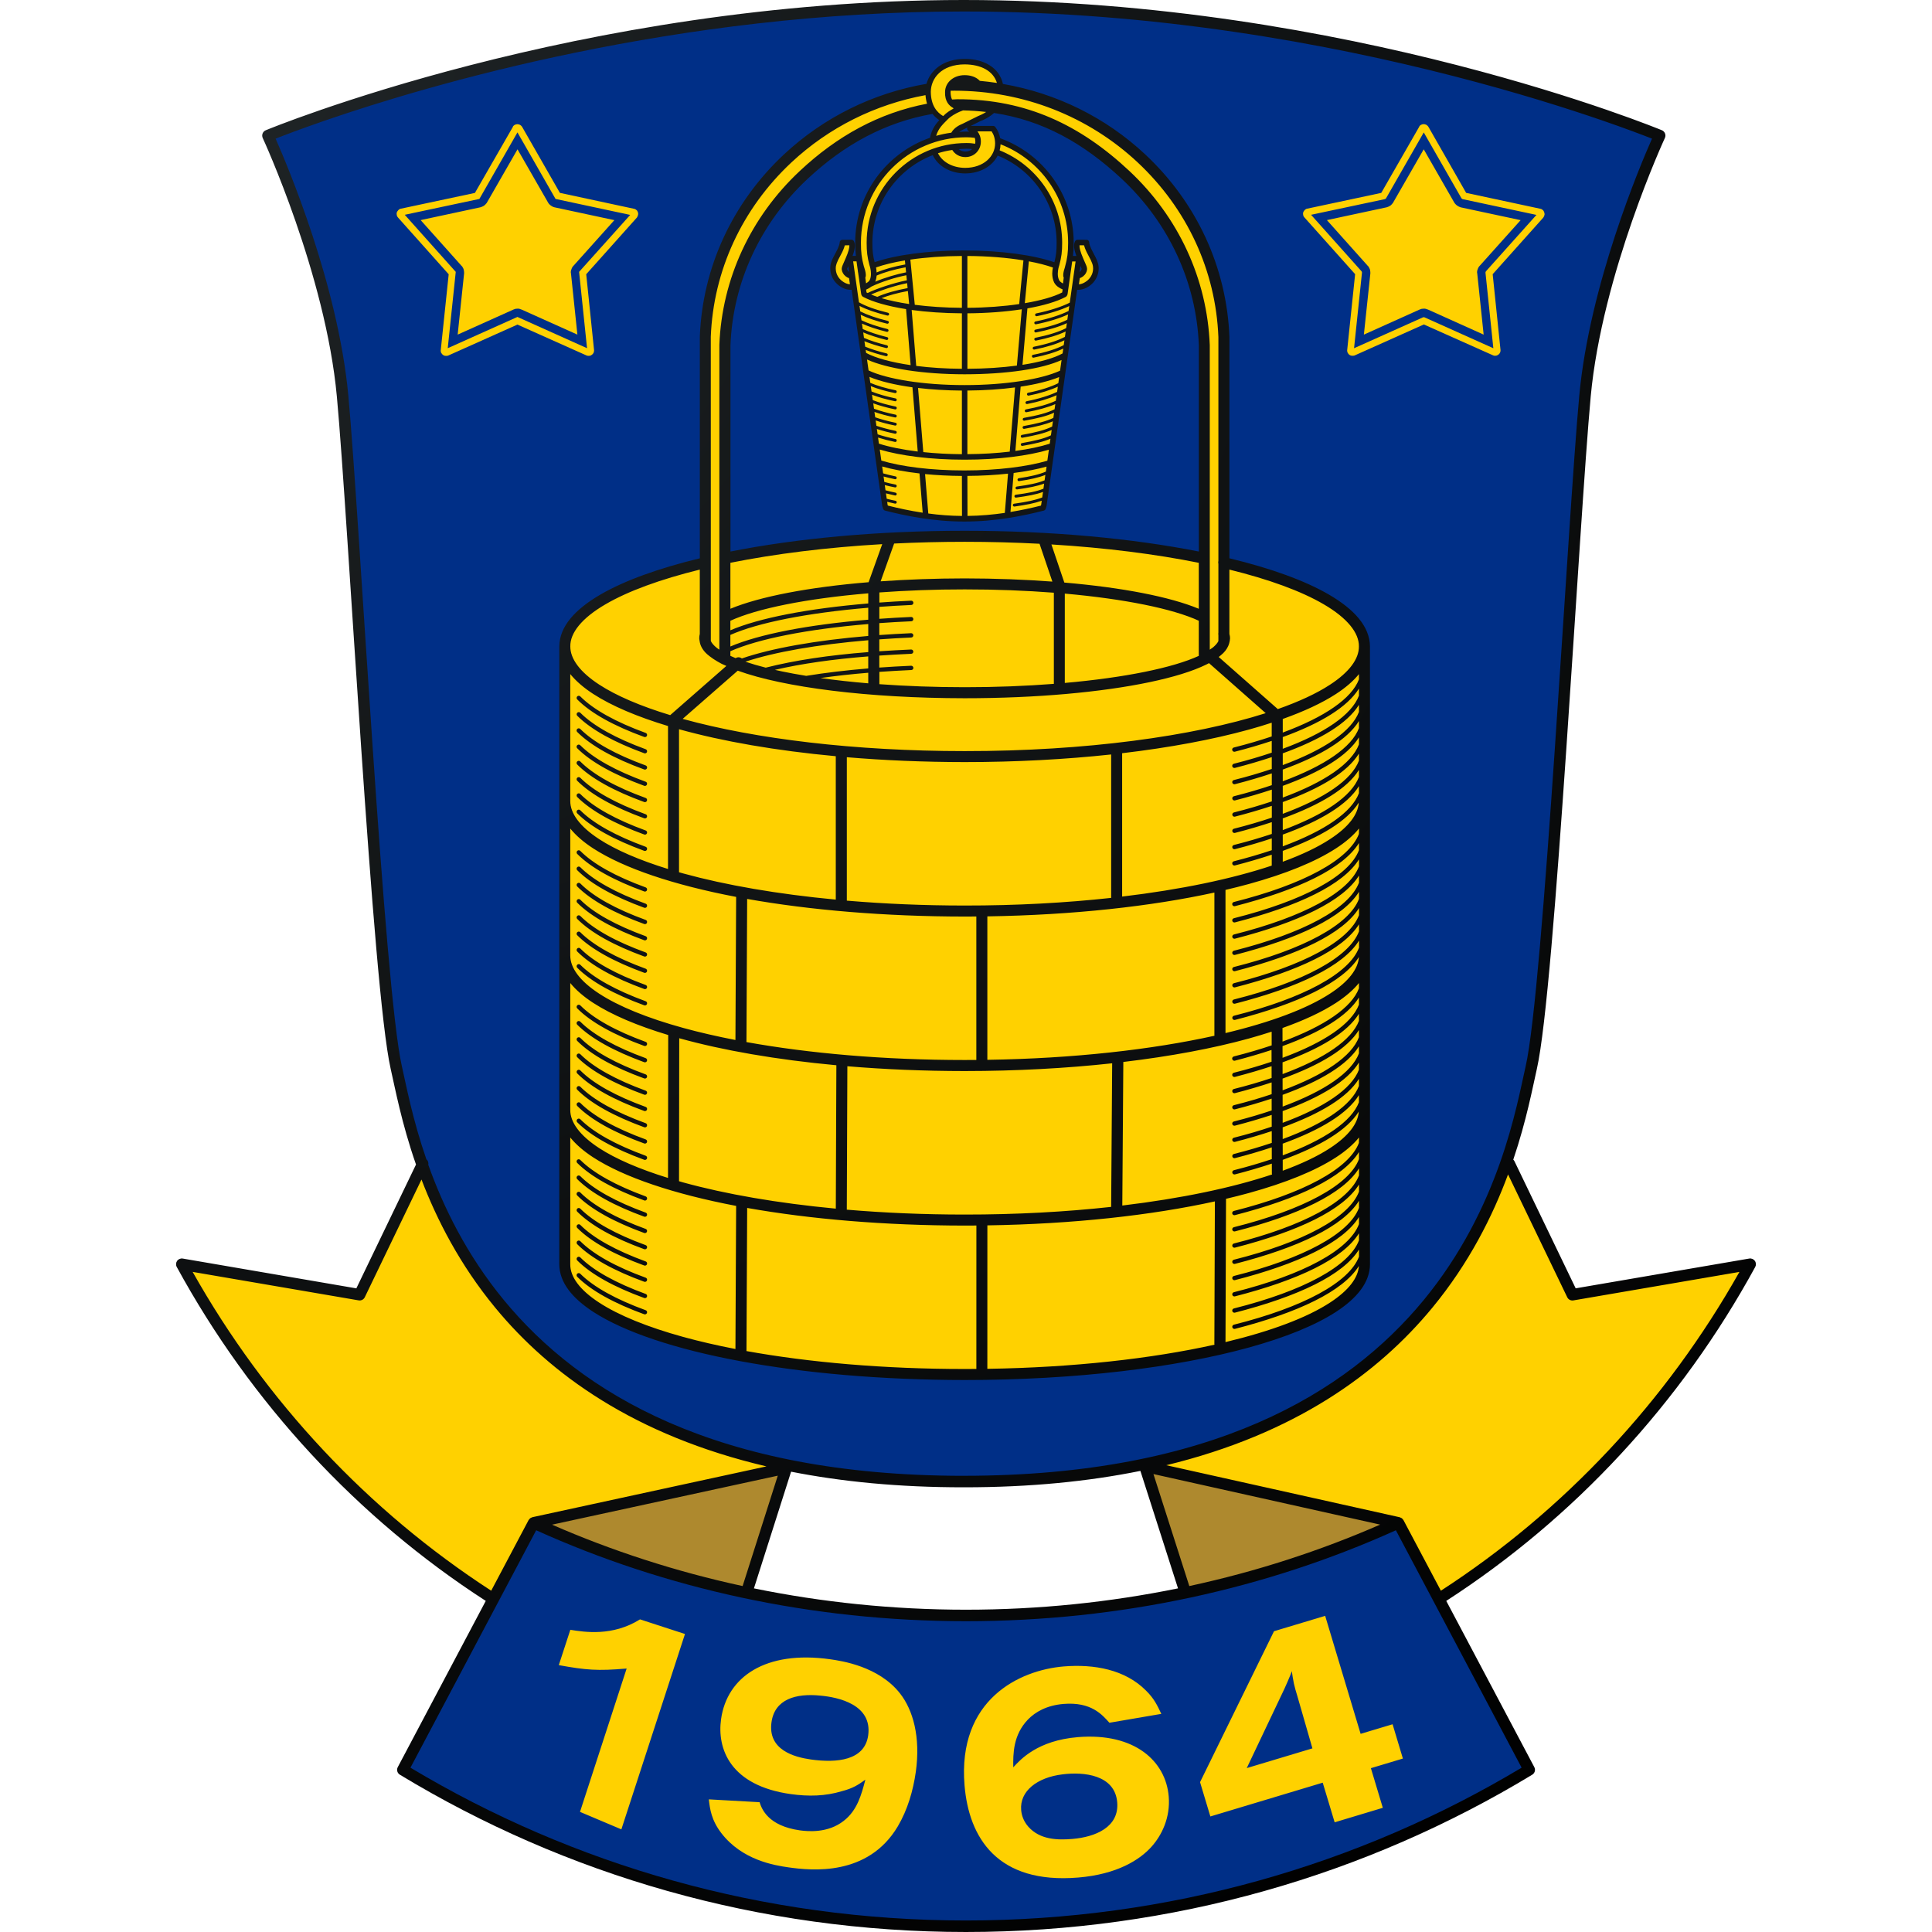
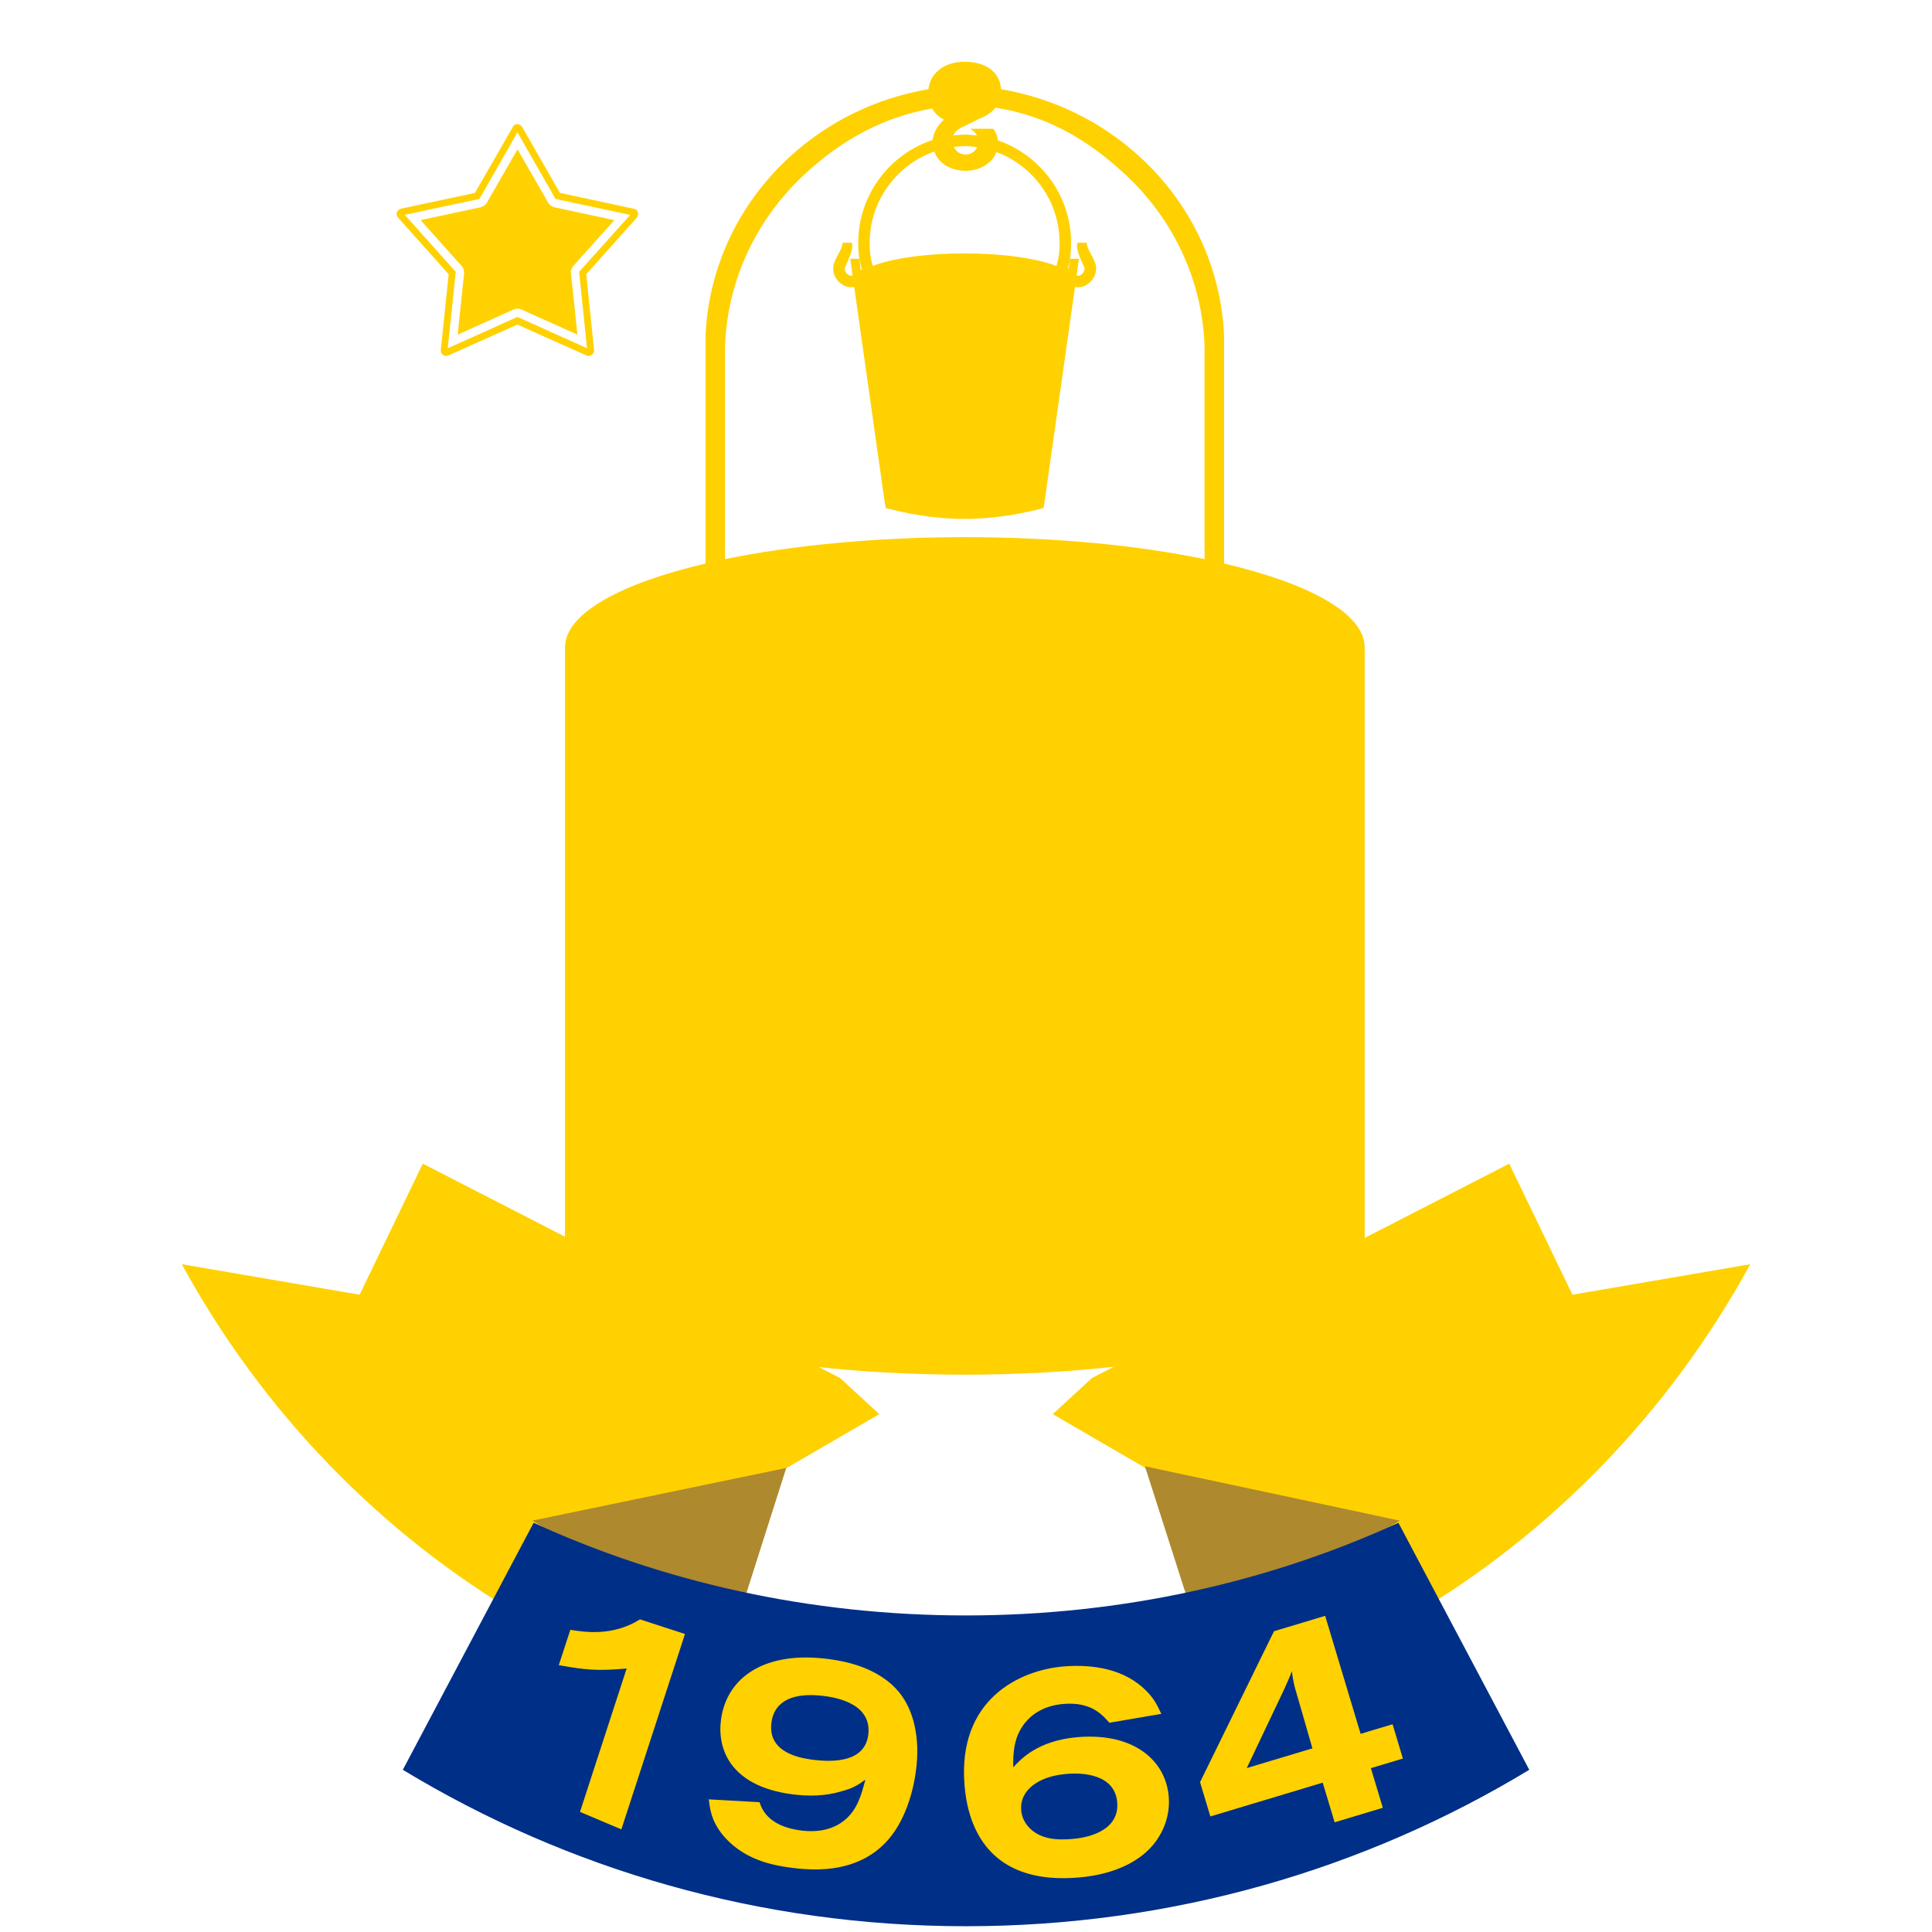
<svg xmlns="http://www.w3.org/2000/svg" id="Layer_1" viewBox="0 0 2834.65 2834.65">
  <defs>
    <style>.cls-1{fill:url(#Ikke-navngivet_forløb);}.cls-2{fill:#ae892e;}.cls-2,.cls-3,.cls-4{fill-rule:evenodd;}.cls-3{fill:#ffd100;}.cls-4{fill:#002f87;}</style>
    <radialGradient id="Ikke-navngivet_forløb" cx="-4185.56" cy="9504.52" fx="-4185.56" fy="9504.52" r="15078.73" gradientTransform="translate(1238.38 2104.18) scale(.21 -.21)" gradientUnits="userSpaceOnUse">
      <stop offset="0" stop-color="#1f2426" />
      <stop offset="1" stop-color="#000" />
    </radialGradient>
  </defs>
  <path class="cls-3" d="m772.4,2375.56c-1.68-.9-3.35-1.93-5.03-2.84-209.14-122.31-382.69-301.79-500.61-517.85l260.9,44.75,92.69-192.29,612.13,314.43,57.65,53.09-517.72,300.71Z" />
  <path class="cls-3" d="m2062.3,2375.56c1.68-.9,3.35-1.93,5.07-2.84,209.14-122.31,382.69-301.79,500.61-517.85l-260.9,44.75-92.69-192.29-612.13,314.43-57.65,53.09,517.68,300.71Z" />
  <polygon class="cls-2" points="1153.59 2153.82 1072.13 2409.56 781.17 2231.07 1153.59 2153.82" />
  <polygon class="cls-2" points="1679.87 2151.37 1762.58 2409.56 2053.53 2231.07 1679.87 2151.37" />
  <path class="cls-4" d="m1417.2,2826.18c301.87,0,584.83-83.14,826.56-229.52l-191.99-362.4c-189.37,86.75-405.48,135.93-634.57,135.93s-444.9-49.14-634.27-135.93l-191.91,362.4c241.64,146.38,524.26,229.52,826.17,229.52Z" />
  <path class="cls-3" d="m836.8,2391.25l-16.94,51.85c39.98,7.22,56.57,8.68,99.56,4.99l-68.44,210.31,60.7,25.66,93.33-286.65-65.99-21.45c-40.28,25.23-81.42,18.66-102.23,15.3Zm381.36,43.25c-95.09-13.37-151.41,25.84-160.18,87.7-6.23,44.02,13.71,97.63,102.1,110.1,26.44,3.7,50.81,3.05,74.72-4.13,17.07-4.47,24.16-9.33,34.86-16.98-5.8,22.05-11.78,44.92-31.81,60.44-23.21,18.27-52.53,15.48-64.23,13.89-46.6-6.58-55.97-31.21-59.15-41.31l-74.5-4.17c1.68,13.97,3.53,30.31,18.61,49.82,30.22,39.03,76.69,46.94,98.66,50,32.84,4.6,116.16,13.71,160.01-60.19,14.49-24.59,22.48-52.28,26.44-80.05,7.14-51.16-4.13-90.71-23.13-114.95-31.47-40.15-86.28-47.8-102.4-50.17Zm55.63,111.77c-5.2,36.76-45.96,40.67-84.17,35.25-24.25-3.44-63.45-13.97-57.65-54.77,4.73-33.66,35.68-42.6,71.79-38.91,26.27,2.36,76.39,13.11,70.03,58.42Zm307.5,2.49c-58.77,4.9-83.74,32.41-94.62,44.28-.26-20.03-.26-47.29,21.45-70.03,10.96-11.35,27.86-20.94,52.28-22.96,40.67-3.35,56.75,15.82,67.32,27.6l76.18-13.03c-6.06-12.72-10.53-22.4-22.4-34.09-30.74-31.12-76.44-39.12-120.71-35.51-64.96,5.37-156.05,48.41-145.61,174.41,6.32,76.74,47.98,145.18,166.71,135.33,57.31-4.73,90.54-26.09,107.65-45.27,15-16.68,27.77-42.77,25.23-73.47-4.13-51.59-49.48-94.15-133.48-87.27Zm-8.17,149.39c-21.62,1.76-47.12,1.2-64.23-17.84-7.48-8.51-10.02-17.32-10.62-24.59-2.36-27.6,23.3-47.89,60.7-52.36,31.04-3.96,76.87.52,80.22,41.06,3.01,36.24-31.73,50.9-66.08,53.74Zm485.22-117.96l-15.13-50.34-46.9,14.06-52.02-173.12-75.06,22.57-108.51,221.44,15.13,50.34,164.86-49.57,17.5,58.16,70.67-21.28-17.5-58.16,46.94-14.1Zm-229.09,13.97l52.45-110.44c1.85-3.35,13.97-30.74,13.63-31.98.86,5.89,1.76,12.21,3.1,18.44,1.25,5.8,3.1,11.87,4.94,17.93l22.23,77.12-96.34,28.93Z" />
-   <path class="cls-4" d="m1414.32,2173.77c731.47,0,806.01-491.76,832.36-607.31,26.44-115.56,62.03-803.56,78.84-985.36,16.85-181.89,109.58-382.18,109.58-382.18,0,0-458.87-190.44-1020.96-190.44h-.17c-562.05,0-1020.87,190.44-1020.87,190.44,0,0,92.73,200.29,109.58,382.18,16.85,181.8,52.45,869.81,78.76,985.36,26.44,115.56,100.9,607.31,832.45,607.31h.43Z" />
  <path class="cls-3" d="m1063.79,820.41v-313.82c3.78-94.66,44.75-183.48,115.56-249.73,55.28-51.76,117.06-85.33,188.34-97.72,4.47,8.17,11.01,13.28,17.15,16.34-6.41,6.49-14.14,14.4-16.51,29.79l1.59-.43c-64.05,20.46-110.7,80.65-110.7,151.45,0,14.57,1.07,23.39,4.56,36.2l.17.34.09.34c.26.69.52,1.5.77,2.28l-1.93.69-2.28-16.42h-13.11l3.44,24.76h-1.33c-2.45.34-3.87-.43-6.15-2.19-2.28-1.85-3.78-4.47-4.04-7.22-.26-1.93.6-3.18,5.29-13.89,6.66-15.3,6.58-21.54,4.81-25.15l-13.2.17s.43,4.64-6.32,16.77c-7.09,12.72-8,17.58-7.31,23.9.69,7.22,4.56,14.06,10.45,18.7,5.8,4.56,11.95,6.66,18.79,5.63h1.42l45.44,320.75,1.07,3.53c29.45,7.65,70.12,15.91,115.04,15.91h.77c44.92,0,85.59-8.25,115.04-15.91l1.07-3.53,45.44-320.75h1.5c6.92,1.03,13.03-1.07,18.87-5.63,5.89-4.64,9.67-11.44,10.45-18.7.69-6.32-.26-11.18-7.31-23.9-6.75-12.12-6.32-16.77-6.32-16.77l-13.2-.17c-1.76,3.61-1.85,9.84,4.77,25.15,4.73,10.7,5.46,11.95,5.29,13.89-.26,2.79-1.76,5.37-4.13,7.22-2.19,1.76-3.7,2.54-6.06,2.19h-1.5l3.44-24.76h-13.15l-1.93,14.14-1.33-.26.09-.43.17-.34.09-.34c3.44-12.81,4.56-21.62,4.56-36.2,0-69.34-44.71-128.45-106.79-150.08l-.6-.26c-.82-7.05-3.35-12.64-6.79-17.07h-33.83c3.7,2.19,7.57,5.2,9.93,9.84-7.05-.77-15.22-1.25-15.22-1.25-6.49,0-12.9.43-19.17,1.16v-.69c3.61-7.57,11.26-10.79,15.48-12.64l22.14-10.96c5.63-2.19,16.51-6.96,23.99-16.34,73.13,11.26,134.08,45.35,191.22,98.79,70.8,66.25,111.77,155.02,115.47,249.73v313.82c-97.97-20.21-219.76-32.24-351.61-32.24-132.06.09-253.85,12.12-351.91,32.29Zm352.99-593.81c-8.51,0-14.57-4.64-17.24-11.09,6.15-.77,12.3-1.16,18.61-1.16,0,0,7.91.43,15.65,1.42-2.79,6.36-8.94,10.83-17.02,10.83Zm47.2-2.71c53.05,20.63,90.66,72.22,90.66,132.41,0,13.2-.95,20.38-3.96,31.73-.17.52-.43,1.25-.69,2.11-29.28-11.09-78.63-18.36-134.43-18.36h-.77c-55.71,0-104.85,7.22-134.17,18.27-.26-.86-.52-1.5-.69-2.02-3.01-11.35-3.96-18.53-3.96-31.73,0-61.78,39.72-114.48,94.92-134,5.63,16.89,23.56,28.29,45.53,28.29s39.72-11.78,45.53-27.43c1.38.39,2.02.73,2.02.73Zm538.23,724.72c-1.25-48.75-81.04-92.43-206.18-121.79v-332.52c-3.87-99.48-46.77-192.38-120.84-261.59-57.52-53.82-129.23-88.77-206.56-101.8v-1.76c-2.54-25.23-24.59-38.56-52.88-38.56-34,0-51.59,19.95-53.52,40.32-77.34,13.07-148.87,48.06-206.35,101.84-73.99,69.17-116.89,162.11-120.76,261.59v332.52c-125.14,29.36-204.85,73.04-206.09,121.79h-.09v906.69c0,89.2,262.67,161.6,586.68,161.6s586.68-72.39,586.68-161.6v-906.74h-.09Z" />
  <path class="cls-3" d="m936.28,312.92l-.3-1.38-.56-1.25-.43-.86-.17-.34-1.16-1.03-.86-.69-1.38-.73-1.38-.34-108.55-23.3-55.41-96.81-.9-1.2-.95-.9-1.07-.77-.3-.21-1.16-.34-.99-.34-1.5-.17-1.29.09-1.46.43-.77.21-.39.09-1.2.95-.77.64-.39.34-.6,1.46-55.54,96.6-108.63,23.13-1.07.26-.39.09-1.16.82-.86.69-.95,1.12-.64.82-.69,1.2-.43,1.42-.09.34.13,1.38.09.95.3,1.29.56,1.25.95,1.29,74.41,83.31-11.61,111.09-.09.95-.04.26.21,1.29.3,1.12.09.34.9,1.25.47.69,1.03,1.03,1.03.73,1.42.64.3.13,1.25.13,1.03.09,1.42-.09,1.38-.3,101.76-45.53,101.37,45.31,1.12.34,1.38.21,1.55-.09,1.03-.09.6-.04.82-.6-.04.09,1.29-.77.95-.77.86-.95.56-.95.04-.09.13-.13.52-1.38.09-.26.09-1.29.09-.9-11.52-111.51,74.41-83.23.39-.9.04.09.64-1.2.43-1.55.21-.86.09-.34v-1.42Zm-86.62,85.98l11.65,111.99-102.14-45.87-102.23,45.87,11.74-111.99-.6-.69-74.2-83.06,109.49-23.26,55.84-97.63,55.89,97.63,109.54,23.43-74.97,83.57Zm-37.83-95.31l-1.25-.52-1.33-.77-1.07-.86v.17l-1.25-1.03-1.12-1.07-.9-1.07-.77-1.25-44.84-78.11-44.84,78.11v.17l-.95,1.16-.52.52-.17.09-.09.17-.17.34-1.12.99-1.07,1.03-.77.43-.34.17-.17.09-.09.17-.69.26-.69.34-1.33.52-1.42.52-87.7,18.79,59.93,67.06.17.09,1.25,1.42v.17l.6,1.12.6.99.43,1.16.34,1.25.34,2.36.09,1.25v1.42l-9.41,89.72,81.9-36.8,2.88-1.03,3.01-.26h1.42l1.5.26,2.79,1.03h.17l81.98,36.8-9.41-89.72-.26-1.59.09-1.5.26-1.5.52-1.33.52-1.5.6-1.25.77-1.33,1.07-1.16,60.1-67.06-88-18.87-1.59-.52Z" />
-   <path class="cls-3" d="m2266.03,312.96l-.3-1.38-.56-1.29-.43-.86-.47-.64-.86-.77-.86-.69-1.38-.73-1.38-.34-108.63-23.26-55.33-96.81-.9-1.25-.99-.9-1.07-.82-.64-.3-.82-.26-.95-.3-1.5-.17-1.38.09-.6.13-.86.34-.69.17-.77.39-.86.64-.73.64-.56.77-.43.99-55.5,96.68-108.63,23.13-1.07.26-.69.3-.82.6-.86.64-.95,1.12-.64.82-.64,1.2-.39,1.42-.09.69.09,1.03.09.95.3,1.25.56,1.25.95,1.25,74.46,83.31-11.61,111.09-.09.95.04.56.17,1.03.3,1.12.34.69.64.95.43.69,1.03.99,1.03.73,1.42.64.64.13.95.09,1.03.09,1.42-.09,1.38-.3,101.71-45.53,101.37,45.22.95.39,1.55.3,1.59-.09,1.03-.09.95-.43h.04l.73-.3.95-.6.95-.77.86-.95.56-.95.04-.13.3-.47.34-.95.13-.56.09-.99.09-.9-11.52-111.51,74.2-82.97.34-.56.26-.6.04.09.64-1.2.43-1.55.21-.86.04-.69-.22-.99Zm-85.98,85.25l-.56,1.63,11.56,111.09-101.28-45.44h-1.72l-101.37,45.44,11.65-111.09-.52-1.63-74.2-83.06,108.55-23.04,1.38-1.03,55.41-96.77,55.41,96.77,1.38,1.03,108.55,23.21-74.24,82.88Zm-38.48-94.62l-1.25-.52-1.33-.77-1.2-.86v.17l-1.16-1.03-1.12-1.07-.95-1.07-.86-1.25-44.79-78.11-44.88,78.11v.17l-.9,1.16-.52.52-.17.09-.09.17-.17.34-1.07.99-1.07,1.03-.77.34-.34.26-.17.09-.09.17-.69.26-.69.34-1.33.52-1.42.52-87.7,18.79,59.93,67.06.17.09,1.25,1.42v.17l.6,1.12.52.99.52,1.16.34,1.25.34,2.36.09,1.25v1.42l-9.5,89.72,81.98-36.89,2.88-.95,3.01-.26h1.42l1.5.26,2.79.95h.17l81.98,36.89-9.41-89.72-.26-1.59.09-1.5.26-1.5.52-1.33.52-1.5.6-1.25.77-1.33,1.07-1.16,60.1-67.06-87.87-18.79-1.63-.6Z" />
-   <path class="cls-1" d="m945.22,1904.44c.34.13.73.17,1.07.17,1.29,0,2.49-.82,2.97-2.06.6-1.63-.26-3.44-1.85-4.04-43.68-15.99-76.69-34.22-96-53.65-1.25-1.25-3.22-1.25-4.47,0-1.25,1.2-1.25,3.22,0,4.47h0c20.42,20.51,54.08,38.95,98.27,55.11Zm2.15-29.79c-43.68-15.91-76.65-34.22-95.95-53.57-1.25-1.25-3.22-1.25-4.47,0-1.2,1.25-1.2,3.22,0,4.47h0c20.42,20.42,54.08,38.91,98.27,55.03.34.13.73.17,1.07.17,1.29,0,2.49-.77,2.97-2.06.6-1.63-.26-3.48-1.89-4.04Zm0-23.86c-43.68-15.99-76.69-34.22-95.95-53.61-1.25-1.25-3.22-1.25-4.47,0-1.25,1.2-1.25,3.22,0,4.47,20.46,20.51,54.08,38.91,98.27,55.11.34.13.69.17,1.07.17,1.29,0,2.49-.82,2.97-2.06.6-1.63-.26-3.48-1.89-4.08Zm-1.07-148.96c1.29,0,2.54-.82,2.97-2.06.6-1.63-.26-3.44-1.89-4.04-43.68-15.95-76.69-34.22-95.95-53.57-1.25-1.25-3.27-1.25-4.47,0-1.25,1.25-1.25,3.22,0,4.47,20.42,20.42,54.08,38.82,98.27,55.03.34.09.69.17,1.07.17Zm-1.07-24.12c.34.13.73.17,1.07.17,1.29,0,2.49-.82,2.97-2.06.6-1.63-.26-3.44-1.89-4.04-43.68-15.91-76.65-34.18-95.95-53.57-1.25-1.25-3.22-1.25-4.47,0s-1.25,3.22,0,4.47c20.42,20.51,54.08,38.95,98.27,55.03Zm1629.56,172.26c-1.89-2.62-5.12-3.96-8.3-3.4l-254.63,43.68-89.89-186.62c-.43-.86-1.03-1.59-1.68-2.19,19.56-57.95,28.46-106.18,34.61-133.14,13.5-59.5,28.85-259.7,43.2-469.15,14.32-209.19,27.43-426.76,35.81-517.34,8.3-89.81,35.51-184.86,60.66-257.29,25.15-72.44,48.15-121.96,48.19-122.13.95-2.06,1.03-4.47.17-6.58-.82-2.11-2.49-3.83-4.6-4.73C2437.77,190.92,1978.17.04,1414.15,0h-.17C850.04.04,390.44,190.92,389.88,191.13c-2.11.86-3.78,2.62-4.6,4.73-.82,2.11-.73,4.51.17,6.58.09.13,23,49.7,48.15,122.13,25.15,72.44,52.4,167.49,60.66,257.29,8.38,90.58,21.49,308.15,35.81,517.34,14.36,209.45,29.66,409.65,43.16,469.15,6.45,28.03,15.82,79.14,37.14,140.27l-87.53,181.67-254.67-43.72c-3.18-.56-6.41.77-8.3,3.4-1.85,2.62-2.11,6.1-.52,8.94,109.02,199.77,265.33,368.38,453.37,489.95l-129.1,243.88c-2.11,3.96-.73,8.81,3.1,11.13,242.89,147.15,527.05,230.77,830.47,230.77s587.93-83.61,830.9-230.77c3.83-2.32,5.16-7.18,3.05-11.13l-129.18-243.88c187.99-121.53,344.3-290.22,453.32-489.95,1.55-2.84,1.33-6.32-.52-8.94Zm-1985.13-285.41c-12.85-56.06-28.55-257.64-42.77-466.57-14.32-209.14-27.38-426.5-35.81-517.72-15.13-162.37-89.38-337.64-106.7-376.85,11.78-4.64,36.33-14.06,71.96-26.35C631.14,123.68,993.88,16.81,1413.98,16.85h.17c280.08,0,534.7,47.5,719.17,94.96,92.26,23.73,166.97,47.5,218.56,65.26,35.64,12.3,60.14,21.71,71.96,26.35-17.32,39.21-91.61,214.47-106.7,376.85-8.43,91.22-21.54,308.58-35.85,517.72-14.27,208.89-29.92,410.51-42.86,466.57-13.24,58.16-38.22,207.9-150.03,343.49-111.86,135.37-310.17,257.12-674.08,257.25v.04h-.43c-363.95-.13-562.3-121.92-674.16-257.29-55.37-67.15-89.46-137.74-111.34-199,.64-3.1-.43-6.15-2.84-8.17-20.33-58.81-29.49-108.25-35.9-136.32Zm571.03,594.72c74.41,14.66,158.37,22.96,253.21,22.91l.43-.04v.04h.56c97.07,0,182.66-8.73,258.32-24.07l55.2,172.35c-99.95,20.38-204.11,31.3-311.2,31.3s-211.16-10.92-311.03-31.3l54.51-171.18Zm-71.1,167.79c-97.89-21.15-191.48-51.59-279.6-90.06l331.19-71.88-51.59,161.94Zm602.76-164.31l332.61,74.16c-88.21,38.52-181.93,69-279.99,90.15l-52.62-164.31Zm-1409.71-296.63l243.62,41.79c3.7.64,7.35-1.25,8.98-4.64l83.18-172.65c22.53,58.81,56.19,124.97,108.33,188.17,80.35,97.5,204.67,187.43,397.83,232.7l-343.4,74.54c-.17.04-.26.13-.39.17-.6.17-1.16.47-1.76.77-.39.21-.82.39-1.16.64-.43.3-.73.73-1.07,1.16-.39.43-.77.82-1.03,1.29-.04.09-.13.17-.21.26l-54.85,103.56c-180.3-116.89-331.02-277.58-438.06-467.77Zm1949.92,727.43c-238.94,143.07-517.9,224.19-815.38,224.19s-576.1-81.16-814.95-224.19l184.47-348.34c188.72,85.25,403.11,133.4,630.53,133.4s442.1-48.19,630.83-133.4l184.51,348.34Zm-118.48-259.66l-54.9-103.56c-.04-.09-.13-.13-.21-.26-.26-.47-.69-.86-1.03-1.29-.34-.39-.64-.82-1.07-1.12-.34-.26-.77-.43-1.16-.64-.56-.3-1.12-.6-1.76-.77-.13-.04-.21-.13-.39-.17l-342.37-76.31c188.85-45.83,310.9-134.73,390.22-230.94,54.38-65.9,88.73-135.03,111.21-195.73l86.84,180.21c1.63,3.4,5.29,5.29,9.03,4.64l243.62-41.79c-107.04,190.1-257.77,350.92-438.02,467.73Zm-1243.73-409.17c92.13,59.71,300.93,99.86,544.98,100.04,162.59,0,309.78-18.14,416.91-47.63,53.61-14.79,97.2-32.37,128.02-52.4,30.57-19.95,49.61-43.03,49.78-69.69v-906.56c-.3-29.49-23.21-54.47-59.88-75.92-35.68-20.81-85.64-38.78-146.34-53.44v-324.92c-4.04-101.93-47.93-196.89-123.42-267.57-58.25-54.51-130.69-89.98-208.89-103.48-5.24-24.25-28.67-36.93-56.02-36.71-31.77.04-50.73,17.02-56.14,36.54-78.33,13.46-150.89,49.18-209.23,103.69-75.49,70.63-119.38,165.64-123.34,267.22v325.26c-60.74,14.7-110.74,32.72-146.38,53.52-36.58,21.45-59.5,46.34-59.8,75.79v906.56c.13,26.65,19.13,49.74,49.74,69.69Zm562.17,83.79c-5.72.04-11.39.09-17.15.09-118.31,0-228.32-9.72-320.14-26.31l1.03-210c92.13,16.38,201.49,25.75,319.11,25.88,5.76,0,11.48-.04,17.2-.09l-.04,210.43Zm1.63-1815.75h20.76c3.01,4.51,5.07,10.19,5.12,17.75,0,18.79-16.72,35.64-43.76,35.77-18.79-.04-33.79-8.73-40.07-21.49,6.79-2.15,13.8-3.7,20.98-4.77,3.83,6.19,10.66,10.49,19.26,10.45,13.37,0,22.7-10.49,22.7-22.7.04-6.32-2.06-11.22-4.99-15Zm86.67,271.18c.13,0,.26,0,.43-.04,18.27-3.65,35.77-9.2,47.59-14.83l-1.03,7.18c-11.22,5.67-29.49,11.65-48.58,15.39-1.16.21-1.89,1.33-1.63,2.49.21.99,1.07,1.68,2.06,1.68.13,0,.3,0,.43-.04,18.01-3.53,35.21-8.94,47.03-14.49l-1.12,7.78c-10.92,5.59-27.43,10.75-46.77,14.53-1.12.21-1.89,1.33-1.63,2.49.21.99,1.07,1.72,2.06,1.72.13,0,.26,0,.43-.04,18.1-3.57,33.88-8.25,45.22-13.63l-1.03,7.31c-10.7,5.46-25.75,10.27-45.05,14.14-1.16.21-1.89,1.33-1.63,2.49.21.99,1.07,1.68,2.06,1.68.13,0,.26,0,.43-.04,18.14-3.65,32.5-8.13,43.51-13.33l-1.12,7.87c-10.83,5.63-25.88,10.53-45.57,14.49-1.16.21-1.89,1.33-1.68,2.49.21.99,1.07,1.68,2.06,1.68.13,0,.3,0,.43-.04,18.44-3.7,32.93-8.25,44.02-13.63l-1.03,7.14c-10.79,5.59-25.71,10.4-45.01,14.19-1.16.21-1.89,1.33-1.63,2.49.21.99,1.07,1.72,2.06,1.72.13,0,.26,0,.43-.04,18.1-3.57,32.46-8.04,43.51-13.33l-1.03,7.14c-12.64,6.96-33.1,12.72-58.81,16.72l7.22-82.8c23.64-4.17,43.03-9.89,56.1-16.81l.99-.73.64-.69,1.12-2.28,6.84-48.36h4.99l-8.55,60.44c-11.13,5.76-29.75,11.91-49.14,15.78-1.16.21-1.89,1.33-1.68,2.49.17.95,1.07,1.63,2.06,1.63Zm-11.91,116.54c.13,0,.26,0,.43-.04,16.47-3.22,32.03-8.13,42.73-13.15l-1.07,7.65c-10.58,5.12-27.04,10.32-44.67,13.71-1.16.21-1.89,1.33-1.68,2.45.21.99,1.07,1.72,2.06,1.72.13,0,.26,0,.43-.04,16.59-3.22,32.11-7.95,43.12-12.9l-1.16,8.08c-10.45,5.03-25.84,9.37-43.81,12.72-1.16.21-1.89,1.33-1.68,2.45.17,1.03,1.07,1.72,2.06,1.72.13,0,.26,0,.39-.04,16.81-3.18,31.47-7.09,42.3-11.91l-1.07,7.57c-10.7,5.5-24.85,9.03-45.01,12.64-1.16.21-1.89,1.33-1.72,2.45.17,1.03,1.07,1.72,2.06,1.72.13,0,.26,0,.39-.04,18.74-3.35,32.54-6.62,43.55-11.74l-1.07,7.7c-10.53,4.99-24.29,8.43-43.42,11.87-1.16.21-1.89,1.29-1.68,2.45.17,1.03,1.07,1.72,2.06,1.72.13,0,.26,0,.39-.04,17.8-3.22,31.17-6.41,41.96-11.05l-1.07,7.7c-10.66,5.29-24.59,8.73-44.32,12.25-1.16.21-1.89,1.29-1.68,2.45.17,1.03,1.07,1.72,2.06,1.72.13,0,.26,0,.39-.04,18.31-3.27,31.94-6.45,42.86-11.35l-1.12,7.87c-10.36,4.99-23.26,7.91-42.47,11.35-1.16.17-1.89,1.29-1.68,2.45.17,1.03,1.07,1.72,2.06,1.72.13,0,.26,0,.39-.04,17.8-3.18,30.48-5.93,41.01-10.53l-1.03,7.31c-13.67,4.34-30.87,8-50.43,10.62l7.74-94.32c22.74-3.4,42.09-8.21,56.53-14.06l-1.25,8.94c-10.15,5.2-26.7,10.66-44.28,14.06-1.16.26-1.89,1.38-1.68,2.49.21,1.07,1.07,1.76,2.06,1.76Zm-13.93,125.4h.3c15.95-2.32,28.37-5.07,38.48-9.07l-1.12,7.95c-10.1,4.13-23.17,6.71-40.8,9.11-1.16.17-1.98,1.25-1.81,2.36.13,1.07,1.03,1.81,2.11,1.81h.3c16.51-2.28,29.23-4.69,39.55-8.51l-1.03,7.48c-10.1,4.13-22.83,6.49-40.75,8.9-1.16.17-1.98,1.25-1.81,2.36.13,1.07,1.03,1.81,2.11,1.81h.3c16.77-2.28,29.19-4.47,39.51-8.34l-1.16,8.13c-10.32,3.96-22.83,6.58-41.31,9.16-1.16.17-1.98,1.2-1.76,2.36.13,1.03,1.03,1.81,2.06,1.81h.3c17.32-2.41,29.66-4.86,40.02-8.55l-.86,6.02-.34,1.12c-12.98,3.31-28.12,6.66-44.67,9.37l4.64-57.22c18.23-2.32,34.48-5.5,48.32-9.33l-1.03,7.31c-9.89,4.26-22.7,7.22-39.77,9.72-1.16.17-1.98,1.25-1.81,2.36.04,1.16.99,1.89,2.02,1.89Zm-79.66-15.65c-49.14,0-93.03-5.63-122.22-14.49l-2.28-16.16c30.44,9.11,74.76,14.87,124.5,14.87s93.2-5.67,123.64-14.66l-2.28,16.16c-29.28,8.64-72.82,14.27-121.36,14.27Zm63.67,4.69l-4.69,57.61c-17.07,2.49-35.47,4.21-54.77,4.43l-.17-58.72c21.11-.13,41.18-1.29,59.63-3.31Zm-67.54,62.08c-17.28-.17-33.88-1.5-49.44-3.61l-4.73-57.82c16.85,1.63,35.04,2.58,54.04,2.71l.13,58.72Zm-97.46-22.23h0c-4.56-.9-8.81-1.93-12.98-3.01l-1.12-7.91c4.21,1.07,8.6,2.11,13.24,3.1.13.04.26.04.43.04.99,0,1.85-.69,2.06-1.68.26-1.12-.52-2.24-1.63-2.49-5.24-1.07-10.1-2.24-14.75-3.48l-1.07-7.61c4.6,1.25,8.6,2.02,14.96,3.35.13.04.26.04.43.04.99,0,1.85-.69,2.06-1.68.26-1.12-.52-2.24-1.63-2.49-7.22-1.5-11.26-2.32-16.47-3.83l-1.12-8.04c5.24,1.42,10.79,2.79,16.77,4,.13.04.3.04.43.04.95,0,1.85-.69,2.02-1.68.26-1.16-.52-2.28-1.63-2.49-6.53-1.33-12.6-2.84-18.23-4.43l-1.42-10.1c15.35,4.34,33.88,7.82,54.77,10.19l4.69,57.61c-19.13-2.88-36.46-6.75-51.11-10.45l-.39-1.16-.6-4.34c3.7.9,7.48,1.81,11.48,2.62.13.04.26.04.43.04.99,0,1.85-.69,2.06-1.68.22-1.12-.52-2.24-1.68-2.49Zm.04-90.62c-9.84-2.06-18.61-4.38-26.35-6.92l-1.12-7.82c7.87,2.58,16.77,4.86,26.61,6.92.13.04.3.04.43.04.95,0,1.85-.69,2.06-1.68.26-1.16-.47-2.24-1.63-2.49-10.58-2.24-19.99-4.73-28.12-7.48l-1.12-7.82c8.25,2.79,17.75,5.33,28.37,7.48.13.04.26.04.43.04.99,0,1.85-.69,2.06-1.68.26-1.12-.52-2.24-1.63-2.45h0c-11.35-2.32-21.37-5.07-29.88-8.04l-1.12-7.87c8.68,3.05,18.74,5.76,30.18,8.08.13.04.3.04.43.04.99,0,1.85-.69,2.02-1.68.26-1.12-.52-2.24-1.63-2.45h0c-12.17-2.49-22.78-5.42-31.64-8.68l-1.12-7.91c9.07,3.31,19.78,6.28,31.94,8.86.13.04.26.04.43.04.99,0,1.85-.69,2.06-1.68.26-1.12-.52-2.28-1.63-2.49-13.03-2.71-24.29-5.89-33.49-9.46l-1.12-7.87c9.46,3.61,20.72,6.79,33.7,9.5.13.04.3.04.43.04.99,0,1.85-.69,2.06-1.68.26-1.16-.52-2.28-1.63-2.49h0c-13.89-2.88-25.71-6.32-35.25-10.15l-1.12-7.82c9.76,3.91,21.67,7.31,35.51,10.15.13.04.26.04.43.04.99,0,1.85-.69,2.06-1.68.26-1.16-.52-2.24-1.63-2.49h0c-14.79-3.01-27.26-6.71-37.06-10.88l-1.25-8.73c15.69,6.49,37.4,11.74,63.07,15.26l7.74,94.23c-22.35-2.75-41.83-6.71-56.96-11.56l-1.25-8.94c7.44,2.36,15.69,4.51,24.85,6.41.13.04.26.04.43.04.99,0,1.85-.69,2.06-1.68.22-1.25-.52-2.41-1.63-2.62Zm32.97-74.93c19.65,2.32,41.4,3.65,64.31,3.83v93.33c-19.99-.13-39.08-1.2-56.62-3.05l-7.7-94.1Zm72.35,97.11v-93.33c25.11-.17,48.79-1.76,69.9-4.56l-7.74,94.19c-19,2.28-39.98,3.57-62.16,3.7Zm-4-101.33c-61.13.04-114.44-8.94-140.96-21.49l-2.28-16.04c29.1,13.24,82.11,21.62,143.2,21.67,61.48-.09,113.49-7.74,142.25-20.98l-2.24,15.73c-26.83,12.34-79.57,21.15-139.97,21.11Zm-114.48-46.47h0c-12.12-2.92-22.7-6.28-31.43-9.89l-1.12-8c8.98,3.7,19.69,7.09,31.9,10.02.17.04.34.04.52.04.95,0,1.81-.64,2.02-1.59.26-1.12-.43-2.28-1.55-2.54-13.15-3.18-24.42-6.88-33.57-10.83l-1.12-8.04c9.46,4.04,20.89,7.78,34.13,11.05.17.04.34.04.52.04.95,0,1.81-.64,2.02-1.59.26-1.12-.39-2.28-1.55-2.54-14.23-3.53-26.27-7.57-35.81-11.87l-1.12-8c9.84,4.43,22.05,8.51,36.37,12.04.17.04.34.04.47.04.95,0,1.81-.64,2.06-1.59.26-1.12-.43-2.28-1.55-2.54-15.35-3.74-28.24-8.17-38.09-12.85l-1.12-8c10.19,4.86,23.21,9.29,38.65,12.98.17.04.34.04.52.04.95,0,1.81-.64,2.06-1.59.26-1.12-.43-2.28-1.55-2.54-16.51-3.96-30.22-8.81-40.32-13.93l-1.16-8.08c10.32,5.42,23.69,9.97,40.88,14.19.17.04.34.04.52.04.95,0,1.81-.64,2.02-1.59.26-1.12-.43-2.28-1.55-2.54-18.61-4.56-32.54-9.54-42.65-15.35l-8.51-60.06h4.94l2.06,14.53c-.04.6.04,1.2.26,1.81l4.6,32.07.95,2.06.6.69,1.16.9c14.36,7.57,36.28,13.76,63.07,17.97l6.71,82.2c-28.59-4.17-51.54-10.49-65.34-17.93l-.6-4.38c8.55,3.35,18.49,6.41,29.75,9.16.17.04.34.04.52.04.95,0,1.81-.64,2.02-1.59.22-1.12-.47-2.24-1.59-2.49Zm-14.66-114.18c10.27-4.64,25.88-9.11,42.47-12.17l.73,7.39c-13.58,2.62-30.91,7.7-45.27,13.71,1.25-2.92,1.85-5.98,2.06-8.94Zm-.86-11.99c11.48-4.04,25.84-7.52,42.34-10.27l.56,5.89c-16.12,2.92-31.3,7.14-42.09,11.78-.09-2.67-.39-5.24-.82-7.39Zm44.45,11.48l.73,7.44c-19.86,3.83-46.3,12.9-57.48,18.61-.56-.26-1.16-.52-1.68-.77l-.6-4.17c2.49-1.07,5.07-2.45,7.48-4.34,14.75-7.18,35.9-13.76,51.54-16.77Zm-42.56,31.68c-3.27-1.07-6.32-2.24-9.16-3.4,11.91-5.42,35.25-13.24,52.88-16.68l.69,7.27c-17.45,3.22-33.53,7.78-44.41,12.81Zm44.84-8.55l1.85,19.09c-15.35-2.28-29.02-5.2-40.54-8.6,10.1-4.04,23.9-7.82,38.69-10.49Zm10.1,20.21l-6.49-66.29c22.4-3.27,48.15-5.2,75.62-5.33v76.05c-24.85-.13-48.28-1.72-69.13-4.43Zm69.13,12.51v81.38c-23.99-.13-46.73-1.63-67.02-4.21l-6.66-82.07c22.05,3.01,47.07,4.73,73.68,4.9Zm87.87-5.93l-7.18,82.63c-21.49,2.88-46.17,4.56-72.61,4.69v-81.38c29.1-.21,56.27-2.32,79.79-5.93Zm-79.83-2.15v-76.05c30.22.17,58.42,2.54,82.24,6.45l-6.19,64.1c-22.48,3.35-48.41,5.33-76.05,5.5Zm127.25-37.27c2.71,5.37,7.91,8.34,12.51,10.32l-.64,4.43c-12.3,6.32-31.43,11.78-54.85,15.73l5.93-61.39c13.58,2.54,25.49,5.59,35.29,9.07-.52,2.58-.99,5.72-.99,9.11.09,4.08.73,8.55,2.75,12.72Zm16.08-23.13l-.09.39-.04.17c-1.12,3.27-2.54,7.87-2.58,11.78.04.95,0,2.36.77,3.74l-1.12,8.68c-2.71-1.55-5.12-3.48-5.72-5.12-1.38-2.75-1.89-6.02-1.89-9.24,0-5.5,1.55-10.62,2.19-12.42,3.22-11.99,4.21-19.82,4.21-33.1,0-61.35-38.09-113.92-91.7-135.5.77-2.88,1.2-5.85,1.33-8.9,57.91,22.44,99.13,78.67,99.13,144.4-.04,14.4-1.07,22.61-4.51,35.12Zm-12.38-35.08c0,12.17-.77,18.61-3.31,28.67-30.39-10.58-77.9-17.28-131.68-17.32h-.77c-53.61.04-100.94,6.66-131.29,17.2-2.49-9.84-3.27-16.29-3.27-28.55.09-58.64,36.93-108.63,88.6-128.54,7.7,16.46,26.09,26.83,47.63,26.83,22.44-.04,39.94-10.88,47.59-26.18,50.64,20.38,86.54,70.03,86.49,127.89Zm-143.63-137.31c3.7-.3,7.39-.56,11.18-.6,4,0,5.98.17,8.47.52-2.49,2.19-5.8,3.57-9.89,3.61-4.17-.04-7.35-1.38-9.76-3.53Zm24.03-7.95c-4.3-.64-7.05-1.03-12.85-1.03-80.69,0-146.25,65.56-146.29,146.25,0,13.28.99,21.15,4.08,32.8.73,2.06,2.24,7.22,2.24,12.72,0,3.22-.47,6.49-1.76,9.11-.6,1.59-2.84,3.44-5.46,4.99l-1.07-8.43c.73-1.38.69-2.79.77-3.74-.04-3.96-1.46-8.55-2.62-12.04l-.17-.52-.09-.13c-3.31-12.38-4.3-20.51-4.3-34.78.17-85.25,69.39-154.55,154.68-154.68,5.29,0,7.39.3,12.34.82.52,1.59.86,3.44.86,5.5,0,1.12-.13,2.15-.34,3.14Zm-12.85-17.84c-3.53,0-6.96.3-10.45.52,2.75-2.15,5.89-3.61,8.34-4.64l3.61-1.81c-.09.17-.17.39-.21.6-.47,1.76.34,3.65,1.93,4.56.47.26.86.6,1.29.86-1.33-.09-2.75-.09-4.51-.09Zm-5.5-11.48c-3.78,1.68-11.91,4.94-16.59,13.11-7.61,1.03-15,2.58-22.23,4.6,3.57-11.74,10.58-17.5,16.68-23.86,4.73-4.9,11.91-8.9,17.88-11.52,1.81-.77,3.44-1.42,4.9-1.93,11.61.26,22.91,1.03,33.92,2.32-4.6,2.97-9.11,5.03-12.17,6.19l-22.4,11.09Zm-47.85,20.59c-63.8,22.18-109.75,82.71-109.75,153.95,0,7.39.3,13.5,1.03,19.35h-4.9c2.41-6.45,3.35-11.05,3.4-14.83,0-2.62-.52-4.86-1.42-6.66-.69-1.38-2.11-2.24-3.65-2.24l-13.24.09c-1.07,0-2.06.43-2.79,1.2-.77.73-1.2,1.76-1.2,2.84v.21c0,.09-.04,4.3-5.8,14.66-5.98,10.66-8.04,16.64-8.04,22.74,0,1.2.09,2.41.21,3.57.77,8.38,5.24,16.12,11.95,21.45,5.33,4.17,11.35,6.75,17.93,6.75h.09c.39,0,.82-.09,1.2-.09l44.88,317.05.17.69,1.16,3.61c.43,1.29,1.5,2.32,2.84,2.67,29.62,7.61,70.59,16.04,116.07,16.04h.73c45.44,0,86.41-8.43,116.07-16.04,1.38-.34,2.45-1.42,2.88-2.75l1.07-3.61.13-.6,44.88-317.05c.43,0,.9.09,1.33.09h.09c6.58,0,12.6-2.58,17.93-6.71,6.84-5.33,11.18-13.11,12.04-21.45.09-1.16.17-2.28.17-3.44,0-6.1-1.98-12.12-8-22.87-5.24-9.46-5.76-13.8-5.8-14.53.09-.99-.21-1.98-.82-2.79-.73-.99-1.93-1.55-3.14-1.59l-13.2-.09c-1.55,0-2.97.86-3.65,2.24-.9,1.81-1.46,4.08-1.46,6.71,0,3.74.99,8.38,3.35,14.79h-4.94c.73-5.89,1.03-11.95,1.03-19.35,0-70.5-45.05-130.65-107.82-153.3-1.2-6.62-3.83-12.17-7.22-16.55-.77-.99-1.98-1.59-3.18-1.59h-32.76l13.76-6.84c4.51-1.72,12.85-5.37,20.33-12.12,71.66,10.88,131.03,44.06,187.65,96.9,69.17,64.83,109.28,151.58,112.89,244.09v302.47c-96.98-19.17-215.46-30.44-343.53-30.48-128.19,0-246.72,11.26-343.7,30.48v-302.82c3.61-92.21,43.72-178.97,112.98-243.79,54.21-50.73,114.18-83.27,183.44-95.48,3.05,3.78,6.49,6.88,10.02,9.16-5.5,5.8-11.26,13.67-13.67,25.88Zm-123.9,177.12l2.54,1.12h0l-2.54-1.12c-4.17,9.97-5.42,11.39-5.67,15.18,0,.13,0,.52.09,1.07.47,3.78,2.54,7.27,5.55,9.72,1.5,1.12,3.14,2.28,5.16,2.84l1.29,9.03c-4.04-.3-7.78-1.89-11.74-4.99-5.07-3.96-8.34-9.8-8.9-15.86-.09-1.03-.17-1.93-.17-2.75,0-4.04,1.2-8.38,7.01-18.83,3.87-6.96,5.55-11.69,6.28-14.75l6.66-.04c0,.26.04.52.04.77,0,3.01-1.25,8.77-5.59,18.61Zm5.16,19.73c-.09-.04-.13-.09-.21-.17-1.38-1.12-2.32-2.84-2.54-4.47h0v-.13c.09-.39.52-1.46,1.55-3.83l1.2,8.6Zm338.54,9.03c1.98-.56,3.61-1.68,4.99-2.71,3.18-2.54,5.33-6.06,5.67-10.1v-.82c-.21-3.78-1.46-5.16-5.63-15.13l-2.71,1.16h0l2.71-1.16c-4.26-9.76-5.5-15.52-5.46-18.57,0-.3,0-.56.04-.82l6.66.04c.73,3.05,2.45,7.82,6.28,14.79,5.85,10.53,6.96,14.79,6.96,18.92,0,.82-.04,1.72-.13,2.67-.64,6.02-3.83,11.87-8.98,15.86-4,3.05-7.74,4.69-11.74,4.99l1.33-9.11Zm-.26-8.9l1.25-8.98c.34.82.64,1.5.9,2.06.77,1.89.73,2.15.73,2.15v.26c-.21,1.5-1.07,3.05-2.58,4.26-.13.13-.21.17-.3.26Zm-22.44,455.6l-18.96-55.93c79.44,4.86,152.74,14.19,216.24,26.95v67.45c-42.56-17.67-112.29-31.17-197.28-38.48Zm197.28,56.02v51.54c-38.05,17.54-108.81,31.98-196.59,39.72v-131.08c87.83,7.82,158.59,22.27,196.59,39.81Zm-422.11,66.03c-16.08.69-31.55,1.59-46.64,2.67v-17.58c15.09-1.03,30.69-1.93,46.9-2.62,1.76-.09,3.1-1.55,3.01-3.27-.09-1.76-1.55-3.1-3.27-3.01-16.12.69-31.64,1.55-46.64,2.58v-17.45c15.22-1.12,30.87-2.06,46.9-2.75,1.76-.09,3.1-1.55,3.01-3.31-.09-1.72-1.55-3.1-3.27-3.01-15.95.69-31.51,1.63-46.64,2.71v-17.5c15.22-1.12,30.87-2.02,46.94-2.71,1.76-.09,3.1-1.55,3.01-3.31-.09-1.72-1.55-3.1-3.27-3.01-15.95.69-31.51,1.59-46.64,2.71v-17.54c15.22-1.12,30.87-2.06,46.94-2.75,1.76-.09,3.1-1.55,3.01-3.31-.09-1.72-1.55-3.1-3.27-3.01-15.95.73-31.51,1.63-46.64,2.75v-14.83c39.25-2.88,81.34-4.51,125.23-4.47,45.96-.04,89.98,1.72,130.77,4.86v133.74c-40.8,3.14-84.82,4.94-130.77,4.9-43.89,0-86.02-1.59-125.23-4.43v-18.06c15.18-1.07,30.74-1.98,46.9-2.71,1.76-.09,3.1-1.55,3.01-3.27-.17-1.72-1.63-3.1-3.35-3.01Zm-44.71-123.85l19.82-55.46c33.57-1.63,68.14-2.54,103.43-2.54,37.57,0,74.29.99,109.92,2.88l18.83,55.5c-40.28-2.97-83.49-4.64-128.75-4.69-43.2.04-84.56,1.59-123.25,4.3Zm2.36-54.55l-19.99,55.84c-87.53,7.22-159.32,20.98-202.78,38.95v-67.45c65.22-13.07,140.75-22.57,222.77-27.34Zm-20.51,72.14v14.87c-88.21,7.39-160.22,21.37-202.31,39.38v-13.97c38.82-17.93,111.82-32.63,202.31-40.28Zm0,21.15v17.54c-88.21,7.35-160.22,21.37-202.31,39.34v-16.98c40.28-17.93,112.89-32.33,202.31-39.89Zm0,23.9v17.5c-77.47,6.49-142.3,18.14-185.46,33.02-2.67-2.11-6.23-2.28-9.11-.47-2.71-1.12-5.29-2.24-7.74-3.35v-6.79c40.28-17.93,112.89-32.41,202.31-39.89Zm-91.01,76.05c-12.51-2.02-24.42-4.21-35.6-6.53-3.53-.73-6.96-1.5-10.36-2.28,39.55-9.16,84.73-15.56,136.96-19.73v17.63c-32.37,2.71-62.59,6.28-91.01,10.92Zm91.01-4.56v15.52c-24.76-2.06-48.28-4.69-70.07-7.74,22.23-3.18,45.53-5.76,70.07-7.78Zm-150.42-7.48c-10.92-2.75-20.85-5.67-29.83-8.73,42.17-14.01,105.32-25.19,180.3-31.51v17.41c-58.04,4.6-107.56,11.95-150.46,22.83Zm-41.06,4.43c67.88,24.59,190.96,40.32,332.87,40.45,105.75,0,201.49-8.94,271.26-23.56,34.95-7.35,63.32-15.99,83.66-26.05.43-.21.82-.43,1.25-.64.6-.3,1.42-.73,2.41-1.25l83.18,73.38c-106.23,33.83-264.99,55.84-441.8,55.67-161.43,0-307.55-18.01-412.74-47.03-.3-.09-.6-.17-.9-.26l80.82-70.72Zm725.53,116.63c.39,1.42,1.68,2.36,3.1,2.36.26,0,.52-.04.77-.09,19.26-4.94,37.27-10.27,54.08-15.86v17.28c-17.15,5.76-35.68,11.22-55.63,16.25-1.68.43-2.71,2.15-2.28,3.83.39,1.42,1.68,2.36,3.1,2.36.26,0,.52-.04.77-.09,19.26-4.94,37.27-10.27,54.08-15.82v17.37c-17.15,5.76-35.68,11.26-55.63,16.25-1.68.43-2.71,2.15-2.28,3.83.39,1.42,1.68,2.36,3.1,2.36.26,0,.52-.04.77-.09,19.26-4.94,37.27-10.27,54.08-15.86v17.28c-17.15,5.76-35.68,11.22-55.63,16.25-1.68.43-2.71,2.15-2.28,3.83.39,1.42,1.68,2.36,3.1,2.36.26,0,.52-.04.77-.09,19.26-4.94,37.27-10.27,54.08-15.82v17.28c-17.15,5.76-35.68,11.22-55.63,16.21-1.68.43-2.71,2.15-2.28,3.87.39,1.42,1.68,2.36,3.05,2.36.26,0,.52-.04.77-.09,19.26-4.94,37.27-10.23,54.08-15.82v17.32c-17.15,5.76-35.68,11.22-55.63,16.25-1.68.43-2.71,2.15-2.28,3.87.39,1.42,1.68,2.36,3.05,2.36.26,0,.52-.04.77-.09,19.26-4.94,37.27-10.27,54.08-15.82v17.32c-17.2,5.76-35.72,11.22-55.67,16.21-1.68.43-2.71,2.15-2.28,3.87.39,1.42,1.68,2.36,3.05,2.36.26,0,.52-.04.77-.09,19.26-4.94,37.27-10.23,54.08-15.82v17.32c-17.15,5.76-35.72,11.22-55.67,16.25-1.68.43-2.71,2.15-2.28,3.83.39,1.42,1.68,2.41,3.05,2.41.26,0,.52-.04.77-.09,19.26-4.94,37.27-10.27,54.08-15.82v16.04c-58.21,19.43-133.44,35.21-219.5,45.44v-210.35c69.77-8.21,132.71-19.99,185.8-34.61,11.74-3.22,22.91-6.62,33.66-10.15v20.16c-17.15,5.76-35.68,11.22-55.63,16.25-1.72.43-2.71,2.15-2.32,3.83Zm0,453.32c.39,1.42,1.68,2.36,3.1,2.36.26,0,.52-.04.77-.09,19.13-4.94,37.01-10.19,53.78-15.73l.04,17.28c-17.11,5.76-35.51,11.18-55.37,16.16-1.68.43-2.71,2.15-2.28,3.83.39,1.42,1.68,2.36,3.1,2.36.26,0,.52-.04.77-.09,19.17-4.94,37.06-10.19,53.82-15.73l.04,17.32c-17.11,5.76-35.55,11.18-55.41,16.16-1.68.43-2.71,2.15-2.28,3.83.39,1.42,1.63,2.36,3.05,2.36.26,0,.52-.04.77-.09,19.17-4.94,37.1-10.23,53.87-15.78l.04,17.28c-17.11,5.76-35.55,11.18-55.46,16.16-1.68.43-2.71,2.15-2.28,3.83.39,1.42,1.63,2.36,3.05,2.36.26,0,.52-.04.77-.09,19.22-4.94,37.14-10.23,53.91-15.78l.04,17.37c-17.11,5.76-35.6,11.22-55.5,16.21-1.68.43-2.71,2.15-2.28,3.83.39,1.42,1.68,2.36,3.1,2.36.26,0,.52-.04.77-.09,19.22-4.94,37.14-10.23,53.95-15.78l.04,17.28c-17.15,5.76-35.64,11.22-55.54,16.21-1.68.43-2.71,2.15-2.28,3.83.39,1.42,1.68,2.36,3.1,2.36.26,0,.52-.04.77-.09,19.22-4.94,37.19-10.23,53.99-15.82l.04,17.32c-17.15,5.76-35.64,11.22-55.59,16.25-1.68.43-2.71,2.15-2.28,3.83.39,1.42,1.63,2.36,3.05,2.36.26,0,.52-.04.77-.09,19.26-4.94,37.23-10.23,54.04-15.82l.04,17.28c-17.15,5.76-35.68,11.22-55.63,16.25-1.68.43-2.71,2.15-2.28,3.87.39,1.42,1.68,2.36,3.1,2.36.26,0,.52-.04.77-.09,19.26-4.94,37.23-10.27,54.08-15.82l.04,14.27c0,.6.21,1.07.34,1.63-58.25,19.52-133.57,35.29-219.76,45.61l1.5-210.65c69.13-8.21,131.59-19.9,184.3-34.43,11.61-3.22,22.66-6.58,33.32-10.02l.04,20.12c-17.07,5.72-35.51,11.18-55.33,16.16-1.98.52-3.01,2.24-2.58,3.96Zm-359.31,1.03v-210.48c125.44-1.93,240.4-14.66,333.13-34.95v209.23c0,.3.13.56.17.86-91.91,20.38-207.34,33.45-333.3,35.34Zm183.14,5.07l-1.5,210.69c-66.55,7.31-139.11,11.31-214.99,11.26-60.19,0-118.26-2.54-172.86-7.18l.82-210.43c54.42,4.56,112.16,7.01,172.04,7.05,76.44-.04,149.43-4.08,216.5-11.39Zm-216.45-231.46c-60.19,0-118.26-2.54-172.86-7.18v-210.43c54.68,4.6,112.68,7.09,172.86,7.14,75.88,0,148.27-4,214.95-11.18v210.43c-66.55,7.27-139.11,11.31-214.95,11.22Zm-189.07-219.07v210.39c-85.29-8.04-161.64-21.28-223.67-38.35-2.15-.6-4.21-1.2-6.32-1.81v-209.83c64.01,17.84,142.42,31.47,229.99,39.59Zm-130.04,209.4c92.13,16.34,201.49,25.75,319.11,25.84,5.76,0,11.44-.04,17.15-.09v210.48c-5.72.04-11.39.09-17.15.09-118.31,0-228.36-9.72-320.14-26.31l1.03-210Zm130.9,244.01l-.82,210.39c-85.29-8.04-161.64-21.28-223.67-38.39-2.15-.6-4.21-1.25-6.36-1.85l.3-209.79c64.18,17.88,142.77,31.51,230.55,39.64Zm554.82,409.99c-91.87,20.46-207.34,33.53-333.3,35.42l.04-210.48c125.74-1.93,241-14.75,333.81-35.17l-.77,209.32c0,.3.17.56.21.9Zm211.9-296.16c-14.32,37.96-81.64,74.29-183.57,99.95-1.68.43-2.71,2.15-2.28,3.87.39,1.42,1.68,2.36,3.1,2.36.26,0,.52-.04.77-.09,92.94-23.9,158.85-55.2,182.02-92.6v10.4c-14.32,37.96-81.64,74.33-183.57,99.91-1.68.43-2.71,2.15-2.28,3.87.39,1.42,1.68,2.36,3.1,2.36.26,0,.52-.04.77-.09,92.94-23.82,158.85-55.16,182.02-92.56v10.36c-14.32,37.96-81.64,74.33-183.57,99.95-1.68.43-2.71,2.15-2.28,3.83.39,1.42,1.63,2.36,3.05,2.36.26,0,.52-.04.77-.09,92.94-23.9,158.85-55.2,182.02-92.6v10.4c-14.32,37.92-81.64,74.33-183.57,99.91-1.68.43-2.71,2.15-2.28,3.83.39,1.42,1.63,2.36,3.05,2.36.26,0,.52-.04.77-.09,92.94-23.82,158.85-55.16,182.02-92.56v10.36c-14.32,37.96-81.64,74.33-183.57,99.95-1.68.43-2.71,2.15-2.28,3.83.39,1.42,1.63,2.36,3.05,2.36.26,0,.52-.04.77-.09,92.94-23.9,158.85-55.2,182.02-92.6v10.4c-14.32,37.92-81.64,74.33-183.57,99.91-1.68.43-2.71,2.15-2.28,3.83.39,1.42,1.63,2.36,3.05,2.36.26,0,.52-.04.77-.09,92.94-23.82,158.85-55.16,182.02-92.56v10.36c-14.32,37.92-81.64,74.33-183.57,99.95-1.68.43-2.71,2.15-2.28,3.87.39,1.42,1.68,2.36,3.1,2.36.26,0,.52-.04.77-.09,92.94-23.9,158.85-55.24,182.02-92.64v10.45c-14.32,37.87-81.68,74.24-183.57,99.86-1.68.43-2.71,2.15-2.28,3.87.39,1.42,1.68,2.36,3.1,2.36.26,0,.52-.04.77-.09,92.64-23.82,158.42-55.03,181.8-92.26-1.07,17.24-14.79,35.72-42.22,53.61-33.92,22.23-86.92,42.09-153.47,58.04l.77-210.22c11.52-2.71,22.78-5.55,33.53-8.51,53.61-14.79,97.2-32.33,127.98-52.4,13.84-9.03,25.19-18.74,33.62-29.1l-.17,7.82h0Zm-111.82,24.98c55.46-20.12,94.66-43.85,111.56-70.8-1.07,17.24-14.79,35.72-42.22,53.61-18.01,11.82-41.44,22.91-69.34,33.14v-15.95Zm111.82-84.56c-10.62,28.07-50.47,55.28-111.82,77.94l-.04-17.15c55.71-20.21,95.05-44.11,111.82-71.19v10.4h.04Zm0-23.95c-10.62,28.12-50.47,55.37-111.86,78.03l-.04-17.24c55.76-20.21,95.09-44.06,111.86-71.15v10.36h.04Zm0-23.82c-10.62,28.12-50.47,55.33-111.9,77.98l-.04-17.2c55.76-20.21,95.14-44.11,111.9-71.23v10.45h.04Zm0-23.9c-10.62,28.12-50.51,55.41-111.94,78.07l-.04-17.24c55.8-20.21,95.18-44.06,111.94-71.19l.04,10.36h0Zm0-23.82c-10.62,28.12-50.51,55.33-111.99,78.03l-.04-17.2c55.84-20.21,95.18-44.15,111.99-71.28v10.45h.04Zm0-23.9c-10.62,28.12-50.56,55.41-112.03,78.11l-.04-17.24c55.84-20.21,95.22-44.11,112.03-71.23l.04,10.36h0Zm0-23.82c-10.62,28.12-50.56,55.37-112.07,78.07l-.04-17.2c55.84-20.25,95.26-44.15,112.07-71.32l.04,10.45h0Zm0-23.9c-10.62,28.16-50.56,55.46-112.12,78.16l-.04-19.95c31.34-11.13,57.86-23.43,78.54-36.89,13.84-9.03,25.19-18.74,33.62-29.1v7.78Zm0-226.64c-14.32,37.92-81.64,74.37-183.57,99.99-1.68.43-2.71,2.15-2.28,3.83.39,1.42,1.68,2.36,3.1,2.36.26,0,.52-.04.77-.09,92.94-23.9,158.85-55.24,182.02-92.64v10.45c-14.32,37.92-81.64,74.24-183.57,99.91-1.68.43-2.71,2.15-2.28,3.83.39,1.42,1.68,2.36,3.1,2.36.26,0,.52-.04.77-.09,92.94-23.9,158.85-55.2,182.02-92.56v10.32c-14.32,37.92-81.64,74.33-183.57,99.99-1.68.43-2.71,2.15-2.28,3.87.39,1.42,1.68,2.36,3.05,2.36.26,0,.52-.04.77-.09,92.94-23.9,158.85-55.24,182.02-92.64v10.4c-14.32,37.92-81.64,74.24-183.57,99.91-1.68.43-2.71,2.15-2.28,3.87.39,1.42,1.68,2.36,3.05,2.36.26,0,.52-.04.77-.09,92.94-23.9,158.85-55.2,182.02-92.56v10.32c-14.32,37.92-81.64,74.37-183.57,99.99-1.68.43-2.71,2.15-2.28,3.83.39,1.42,1.68,2.36,3.1,2.36.26,0,.52-.04.77-.09,92.94-23.9,158.85-55.24,182.02-92.64v10.4c-14.32,37.92-81.64,74.24-183.57,99.91-1.68.43-2.71,2.15-2.28,3.83.39,1.42,1.63,2.36,3.05,2.36.26,0,.52-.04.77-.09,92.94-23.9,158.85-55.2,182.02-92.56v10.36c-14.32,37.92-81.64,74.37-183.57,99.99-1.68.43-2.71,2.15-2.28,3.83.39,1.46,1.63,2.41,3.05,2.41.26,0,.52-.04.82-.09,92.94-23.9,158.85-55.24,182.02-92.64v10.36c-14.32,37.96-81.64,74.33-183.57,99.99-1.68.43-2.71,2.15-2.28,3.83.39,1.42,1.68,2.36,3.1,2.36.26,0,.52-.04.77-.09,92.64-23.82,158.42-55.03,181.8-92.3-1.07,17.28-14.75,35.77-42.22,53.61-33.92,22.23-86.97,42.09-153.52,57.99v-210.05c11.82-2.79,23.34-5.67,34.31-8.68,53.61-14.75,97.2-32.33,127.98-52.36,13.89-9.03,25.19-18.74,33.62-29.1l-.17,7.87h0Zm-111.77,40.93v-15.95c55.46-20.12,94.62-43.85,111.51-70.8-1.07,17.28-14.75,35.77-42.22,53.61-17.97,11.82-41.4,22.91-69.3,33.14Zm111.77-100.64c-10.58,28.16-50.43,55.37-111.77,78.03v-17.24c55.71-20.16,95.01-44.06,111.77-71.15v10.36Zm0-23.82c-10.58,28.12-50.43,55.37-111.77,78.03v-17.2c55.71-20.21,95.01-44.06,111.77-71.19v10.36Zm0-23.9c-10.58,28.16-50.43,55.37-111.77,78.03v-17.24c55.71-20.16,95.01-44.06,111.77-71.15v10.36Zm0-23.82c-10.58,28.12-50.43,55.37-111.77,78.03v-17.2c55.71-20.21,95.01-44.06,111.77-71.19v10.36Zm0-23.9c-10.58,28.16-50.43,55.37-111.77,78.03v-17.2c55.71-20.21,95.01-44.11,111.77-71.19v10.36Zm0-23.82c-10.58,28.12-50.43,55.37-111.77,78.07v-17.24c55.71-20.21,95.01-44.06,111.77-71.15v10.32Zm0-23.82c-10.58,28.12-50.43,55.33-111.77,77.98v-17.2c55.71-20.21,95.01-44.11,111.77-71.19v10.4Zm0-23.9c-10.58,28.12-50.43,55.37-111.77,78.07v-19.95c31.17-11.09,57.56-23.34,78.15-36.71,13.89-9.03,25.19-18.74,33.62-29.1v7.69Zm-202.7-35.29c5.33-4.26,8.68-8.81,10.62-13.07.09-.17.17-.34.26-.52.64-1.46,1.16-2.88,1.5-4.21.64-2.28,1.12-4.64,1.2-7.18,0-2.15-.39-4.26-.95-6.36v-94.41c57.95,14.23,105.41,31.6,138.17,50.77,34.99,20.38,52.15,42.13,51.85,61.99.17,17.97-13.63,37.4-42.43,56.14-19.52,12.81-45.44,24.8-76.56,35.77l-86.71-76.44c1.07-.86,2.11-1.68,3.05-2.49Zm-121.83-723.08c72.48,67.88,114.44,158.72,118.31,256.09v328.74c-.04.09-.09.17-.13.3-.3,1.29-.17,2.58.13,3.78v101.03c-.26,1.07-.26,2.19,0,3.35v3.61h0v5.16c-.09.3-.26.64-.43.99-1.25,2.28-3.4,4.86-6.53,7.61-.43.34-.73.69-1.25,1.03-1.59,1.16-3.05,2.19-4.43,3.14v-446.79c-3.78-97.16-45.83-187.99-118.01-255.62-71.96-67.41-151.32-105.32-252.13-105.2-3.31.09-5.89.21-8,.39-1.2-2.41-2.02-5.67-2.19-10.75,0-.77.13-1.46.26-2.19,1.68.17,3.65,0,5.24,0,101.03.04,196.55,37.4,269.16,105.32Zm-253.85-143.93c23.95.21,41.74,9.54,47.25,27.21-8.34-1.25-16.72-2.28-25.15-3.05-5.29-5.76-13.58-8.38-22.35-8.34-15.91,0-28.59,10.4-28.63,24.98-.39,13.5,5.93,19.82,11.87,23.13.21.3.34.64.6.9-5.07,2.67-10.4,6.1-14.7,10.53-.17.17-.34.34-.52.52-9.11-5.42-18.01-15.39-18.14-35.77.21-19.35,15.26-39.94,49.78-40.11Zm-372.59,399.67c3.78-97.03,45.74-187.86,118.22-255.74,54.98-51.37,123.12-85.29,196.81-98.79.34,4.6,1.12,8.81,2.28,12.55-70.5,13.46-132.02,47.42-186.66,98.66-72.27,67.62-114.31,158.46-118.09,255.27v447.13c-1.12-.73-2.32-1.63-3.57-2.49-4.73-3.74-7.61-7.27-8.94-10.23l-.04-446.36h0Zm-154.38,392.45c32.76-19.17,80.26-36.58,138.25-50.86v94.36c-.52,2.06-.82,4.21-.82,6.36.04,1.38.3,2.71.56,4,.04.3.09.64.13.95.09.47.13.95.26,1.42,1.2,5.8,5.12,13.15,13.76,19.6.21.17.47.39.69.56.09.04.13.13.21.17.17.13.34.26.56.39,3.05,2.36,6.41,4.6,10.06,6.71.09.04.13.09.21.13.43.26.82.47,1.25.73,4,2.36,6.41,3.44,6.71,3.57h0s.04.04.09.04c1.63.82,3.57,1.59,5.33,2.36l-82.41,72.18c-43.63-13.24-79.14-28.46-104.12-44.75-28.76-18.74-42.6-38.17-42.43-56.14-.34-19.69,16.72-41.44,51.72-61.78Zm-51.8,102.44c8.43,10.36,19.73,20.08,33.62,29.1,27.13,17.58,64.48,33.45,109.8,47.12v209.75c-42.17-13.03-76.61-27.9-100.98-43.76-28.76-18.74-42.6-38.17-42.43-56.14v-186.06Zm0,226.64c8.43,10.36,19.73,20.08,33.62,29.1,45.14,29.23,118.26,53.74,209.75,71.19l-1.03,209.96c-27.3-5.33-52.96-11.22-76.44-17.67-52.58-14.44-94.92-31.73-123.47-50.34-28.76-18.74-42.6-38.17-42.43-56.14v-186.1Zm0,226.64c8.43,10.36,19.73,20.08,33.62,29.1,27.21,17.63,64.66,33.53,110.1,47.2l-.3,209.7c-42.17-13.03-76.61-27.9-100.98-43.76-28.76-18.74-42.6-38.17-42.43-56.14v-186.1h0Zm0,226.64c8.43,10.36,19.73,20.08,33.62,29.15,45.14,29.23,118.26,53.78,209.75,71.23l-1.03,209.96c-27.3-5.29-52.92-11.22-76.44-17.67-52.58-14.49-94.88-31.73-123.47-50.38-28.8-18.74-42.6-38.17-42.43-56.14v-186.14h0Zm10.23-117.79h0c20.42,20.42,54.08,38.82,98.27,54.98.34.13.73.21,1.07.21,1.29,0,2.49-.82,2.97-2.06.6-1.63-.26-3.44-1.89-4.04-43.72-15.99-76.69-34.22-95.95-53.57-1.25-1.25-3.27-1.25-4.47,0-1.25,1.25-1.25,3.22,0,4.47h0Zm99.31,377.32c1.29,0,2.49-.82,3.01-2.06.6-1.63-.26-3.44-1.89-4.04-43.68-15.91-76.69-34.22-96-53.57-1.25-1.2-3.22-1.2-4.47,0-1.25,1.25-1.25,3.22,0,4.47h0c20.42,20.42,54.08,38.91,98.27,55.03.39.09.73.17,1.07.17Zm1.12-125.36c-43.72-15.99-76.69-34.22-96-53.57-1.25-1.25-3.27-1.25-4.47,0-1.25,1.25-1.25,3.22,0,4.47,20.42,20.42,54.08,38.82,98.27,55.03.34.13.73.17,1.07.17,1.29,0,2.49-.77,2.97-2.06.64-1.63-.21-3.48-1.85-4.04Zm-2.15-41.83c.34.13.73.21,1.07.21,1.29,0,2.49-.82,2.97-2.06.6-1.63-.26-3.44-1.89-4.04-43.68-15.99-76.69-34.26-96-53.57-1.25-1.25-3.22-1.25-4.47,0s-1.25,3.22,0,4.47c20.46,20.38,54.12,38.82,98.32,54.98Zm0,23.82c.34.13.73.17,1.07.17,1.29,0,2.49-.82,2.97-2.06.6-1.63-.26-3.44-1.89-4.04-43.68-15.91-76.69-34.22-96-53.57-1.25-1.25-3.22-1.25-4.47,0s-1.25,3.22,0,4.47c20.46,20.42,54.12,38.95,98.32,55.03Zm0,47.72c.34.13.69.17,1.07.17,1.29,0,2.49-.82,2.97-2.06.6-1.63-.26-3.44-1.89-4.04-43.68-15.91-76.69-34.26-95.95-53.57-1.25-1.25-3.22-1.25-4.47,0s-1.25,3.22,0,4.47c20.42,20.42,54.08,38.95,98.27,55.03Zm-98.27-687.23c20.42,20.42,54.08,38.82,98.27,55.03.34.13.73.17,1.07.17,1.29,0,2.49-.77,2.97-2.06.6-1.63-.26-3.44-1.89-4.04-43.72-15.95-76.69-34.22-96-53.57-1.25-1.2-3.22-1.2-4.47,0-1.2,1.25-1.2,3.27.04,4.47h0Zm99.35,102.92c1.29,0,2.49-.77,2.97-2.06.6-1.63-.26-3.44-1.89-4.04-43.72-15.95-76.69-34.22-96-53.57-1.25-1.25-3.22-1.25-4.47,0-1.25,1.2-1.25,3.22,0,4.47,20.42,20.42,54.08,38.82,98.27,55.03.39.13.77.17,1.12.17Zm-99.35-79.1c20.42,20.38,54.08,38.91,98.27,54.98.34.13.73.21,1.07.21,1.29,0,2.49-.82,2.97-2.06.6-1.63-.26-3.44-1.89-4.04-43.68-15.91-76.65-34.22-96-53.57-1.2-1.25-3.22-1.25-4.47,0-1.2,1.25-1.2,3.22.04,4.47h0Zm98.27,281.67c.34.13.73.21,1.07.21,1.29,0,2.49-.82,2.97-2.06.6-1.63-.26-3.44-1.89-4.04-43.68-15.91-76.69-34.13-95.95-53.57-1.25-1.25-3.22-1.25-4.47,0s-1.25,3.22,0,4.47h0c20.42,20.46,54.08,38.86,98.27,54.98Zm0-23.82c.34.13.73.17,1.07.17,1.29,0,2.49-.82,2.97-2.06.6-1.63-.26-3.44-1.85-4.04-43.68-15.99-76.69-34.26-96-53.57-1.25-1.25-3.22-1.25-4.47,0s-1.25,3.22,0,4.47c20.42,20.42,54.12,38.86,98.27,55.03Zm0-298.26c.34.13.73.17,1.07.17,1.29,0,2.49-.77,2.97-2.06.6-1.63-.26-3.44-1.89-4.04-43.68-15.86-76.69-34.22-96-53.57-1.25-1.2-3.22-1.2-4.47,0-1.25,1.25-1.25,3.22,0,4.47,20.46,20.38,54.12,38.95,98.32,55.03Zm2.15,41.79c-43.68-15.86-76.69-34.13-96-53.57-1.2-1.2-3.22-1.25-4.47,0-1.25,1.2-1.25,3.22,0,4.47h0c20.42,20.51,54.08,38.95,98.27,55.03.34.13.73.21,1.07.21,1.29,0,2.49-.82,2.97-2.06.64-1.68-.21-3.48-1.85-4.08Zm0,226.64c-43.68-15.86-76.69-34.13-95.95-53.57-1.25-1.25-3.22-1.25-4.47,0s-1.25,3.22,0,4.47h0c20.46,20.46,54.12,38.91,98.27,55.03.34.13.73.17,1.07.17,1.29,0,2.49-.77,2.97-2.06.6-1.63-.26-3.44-1.89-4.04Zm0-250.46c-43.72-15.99-76.69-34.22-96-53.57-1.25-1.25-3.22-1.25-4.47,0s-1.25,3.22,0,4.47c20.42,20.42,54.08,38.82,98.27,55.03.34.13.73.21,1.07.21,1.29,0,2.49-.82,2.97-2.06.64-1.68-.17-3.48-1.85-4.08Zm-2.15-41.79c.34.13.73.21,1.07.21,1.29,0,2.49-.82,2.97-2.06.6-1.63-.26-3.44-1.89-4.04-43.68-15.99-76.69-34.22-95.95-53.57-1.25-1.2-3.22-1.2-4.47,0-1.2,1.25-1.2,3.22,0,4.47,20.42,20.38,54.08,38.78,98.27,54.98Zm0-23.9c.34.13.73.17,1.07.17,1.29,0,2.49-.82,2.97-2.06.6-1.63-.26-3.44-1.89-4.04-43.68-15.91-76.69-34.18-95.95-53.57-1.25-1.25-3.22-1.25-4.47,0-1.25,1.2-1.25,3.22,0,4.47,20.42,20.51,54.08,38.91,98.27,55.03Zm2.15,292.33c-43.68-15.99-76.69-34.22-95.95-53.57-1.25-1.25-3.27-1.25-4.47,0-1.25,1.25-1.25,3.22,0,4.47,20.42,20.42,54.08,38.82,98.27,55.03.34.13.73.17,1.07.17,1.29,0,2.49-.77,2.97-2.06.6-1.63-.26-3.44-1.89-4.04Zm-100.42,105.93c20.42,20.51,54.08,38.91,98.27,55.03.34.13.73.17,1.07.17,1.29,0,2.49-.77,2.97-2.06.6-1.63-.26-3.44-1.89-4.04-43.68-15.91-76.65-34.18-95.95-53.57-1.25-1.25-3.22-1.25-4.47,0-1.25,1.25-1.25,3.22,0,4.47h0Zm100.42,144.53c-43.68-15.91-76.69-34.13-95.95-53.57-1.25-1.25-3.22-1.25-4.47,0-1.25,1.2-1.25,3.22,0,4.47h0c20.42,20.51,54.08,38.91,98.27,55.03.34.13.73.17,1.07.17,1.29,0,2.49-.82,2.97-2.06.6-1.63-.26-3.44-1.89-4.04Zm0,23.9c-43.68-15.95-76.69-34.22-95.95-53.57-1.25-1.25-3.27-1.25-4.47,0-1.25,1.25-1.25,3.27,0,4.47h0c20.42,20.42,54.08,38.86,98.27,55.03.34.13.73.21,1.07.21,1.29,0,2.49-.77,2.97-2.06.6-1.68-.26-3.48-1.89-4.08Zm0-71.62c-43.68-15.91-76.69-34.13-95.95-53.57-1.25-1.25-3.22-1.25-4.47,0-1.25,1.2-1.25,3.22,0,4.47h0c20.42,20.51,54.12,38.95,98.27,55.03.34.13.73.17,1.07.17,1.29,0,2.49-.77,2.97-2.06.6-1.63-.26-3.44-1.89-4.04Zm-100.42-72.91c20.42,20.42,54.08,38.82,98.27,55.03.34.13.73.17,1.07.17,1.29,0,2.49-.82,2.97-2.06.6-1.63-.26-3.44-1.85-4.04-43.72-15.95-76.69-34.22-96-53.57-1.25-1.25-3.22-1.25-4.47,0-1.25,1.25-1.25,3.27,0,4.47h0Zm99.35-28.29c1.29,0,2.49-.77,2.97-2.06.6-1.63-.26-3.44-1.85-4.04-43.68-15.99-76.69-34.26-96-53.57-1.25-1.25-3.22-1.25-4.47,0s-1.25,3.22,0,4.47h0c20.42,20.42,54.08,38.82,98.27,55.03.34.13.73.17,1.07.17Zm-99.35,76.01h0Zm98.27-243.23c.34.13.73.17,1.07.17,1.29,0,2.49-.77,2.97-2.06.6-1.63-.26-3.44-1.89-4.04-43.68-15.91-76.69-34.13-95.95-53.57-1.25-1.25-3.22-1.25-4.47,0s-1.25,3.22,0,4.47c20.42,20.51,54.08,38.95,98.27,55.03Zm2.15,41.79c-43.68-15.86-76.69-34.13-95.95-53.52-1.25-1.25-3.22-1.25-4.47,0s-1.25,3.22,0,4.47h0c20.42,20.46,54.08,38.91,98.27,55.03.34.13.73.21,1.07.21,1.29,0,2.49-.82,2.97-2.06.6-1.72-.26-3.53-1.89-4.13Zm-2.15-17.88c.34.13.73.17,1.07.17,1.29,0,2.49-.77,2.97-2.06.6-1.63-.26-3.44-1.85-4.04-43.72-15.95-76.69-34.22-96-53.57-1.25-1.25-3.22-1.25-4.47,0-1.25,1.2-1.25,3.22,0,4.47,20.42,20.42,54.08,38.82,98.27,55.03Z" />
</svg>